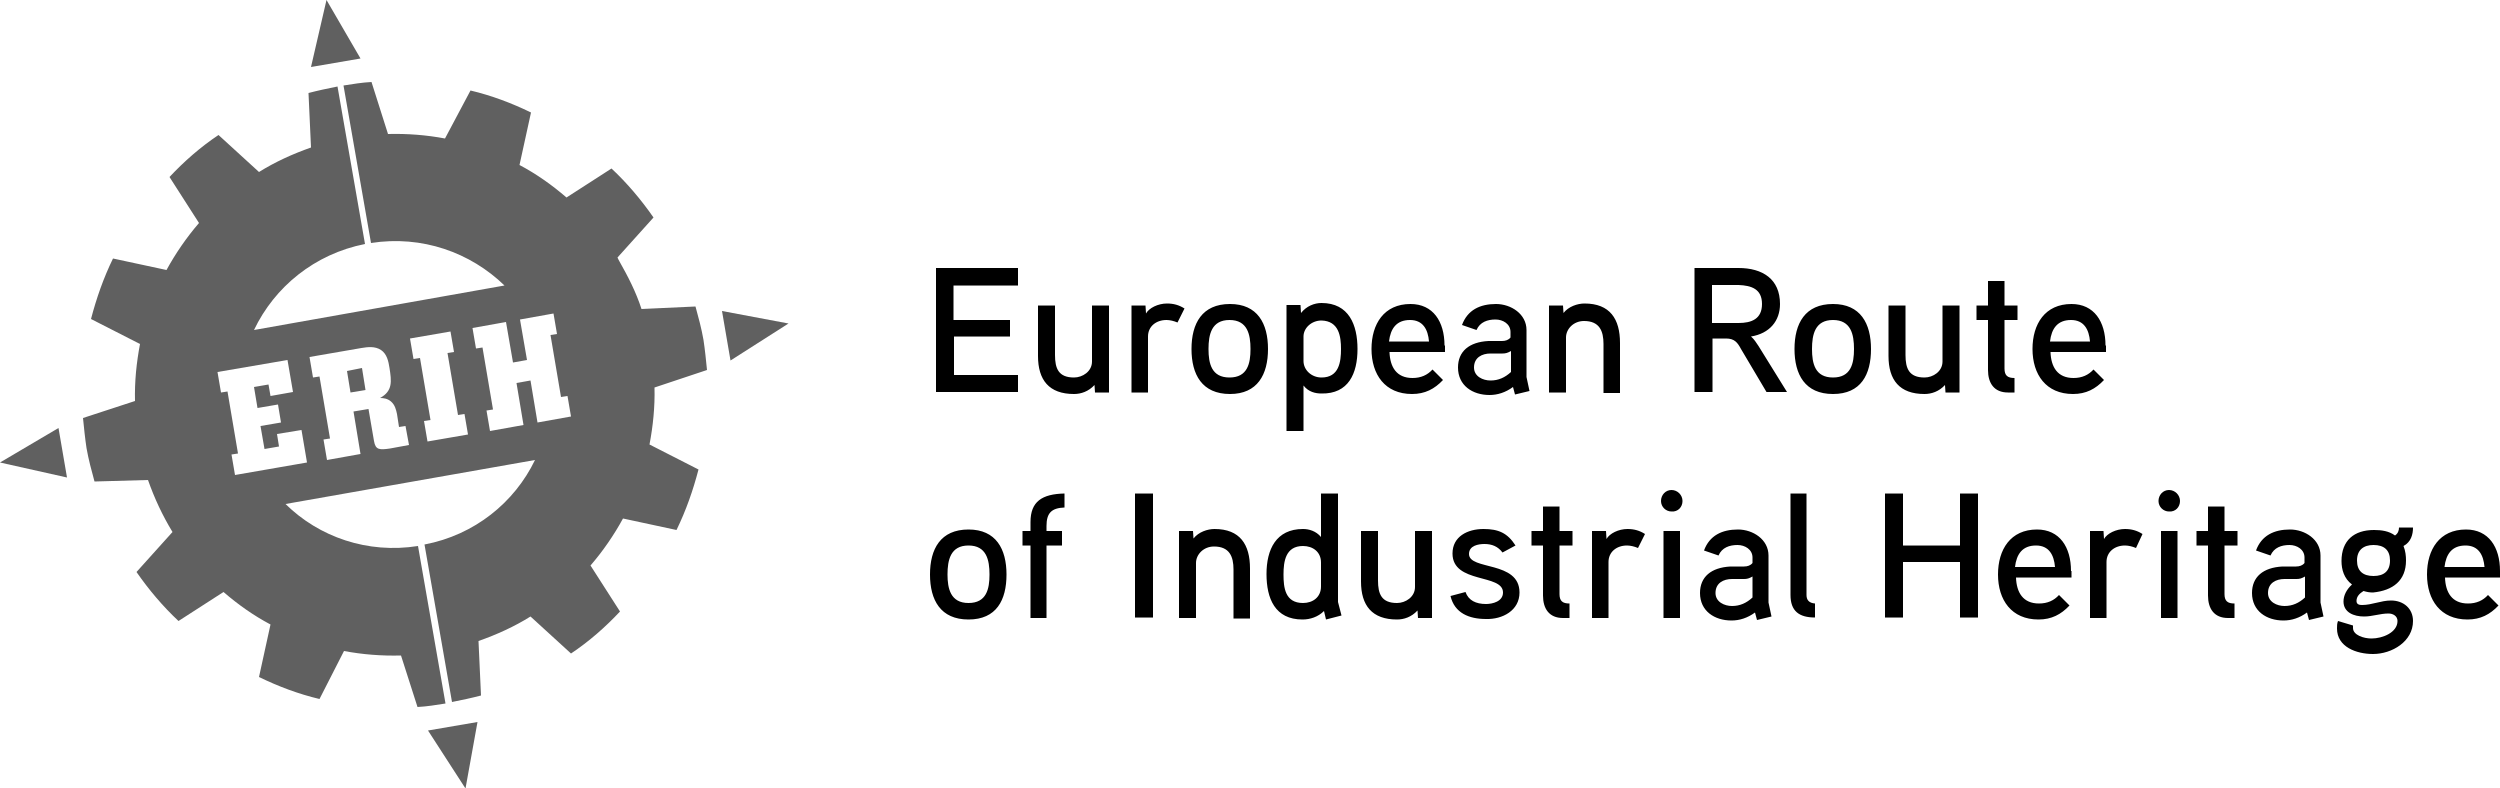
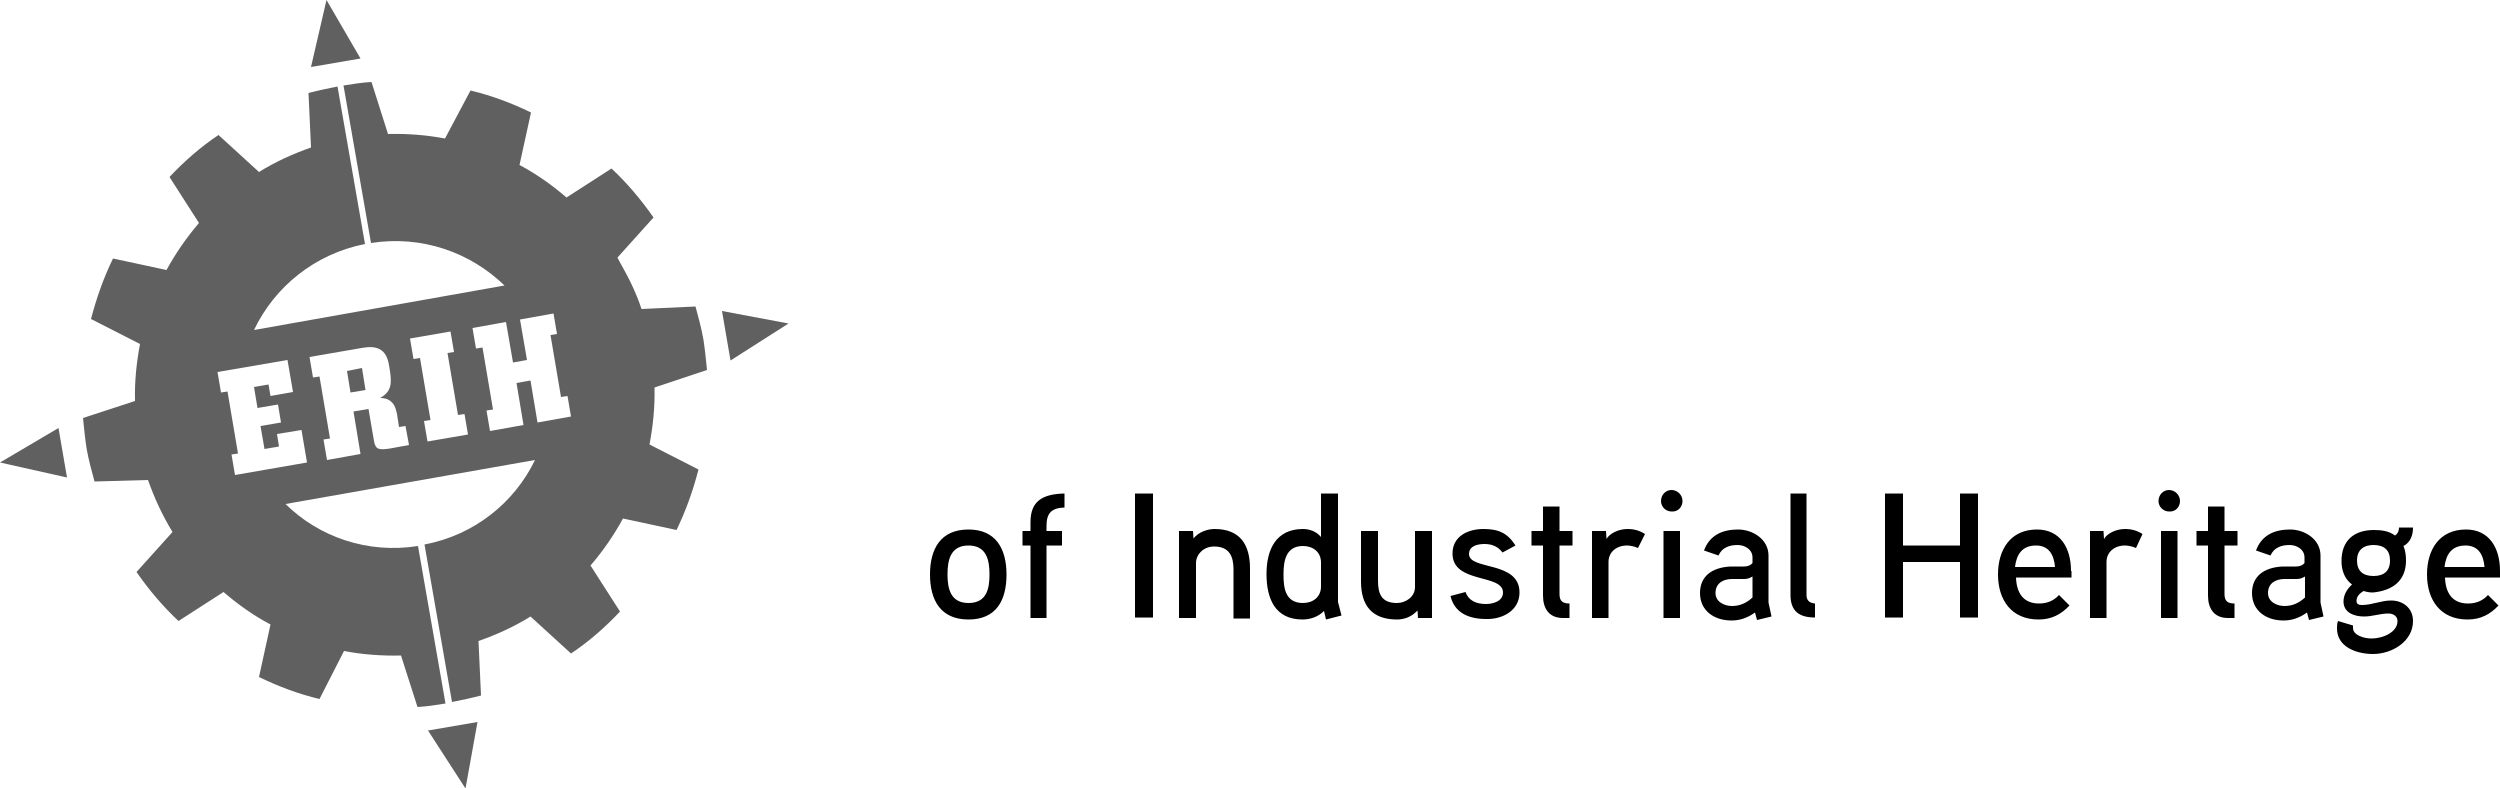
<svg xmlns="http://www.w3.org/2000/svg" id="Ebene_1" x="0px" y="0px" viewBox="0 0 500 157.7" style="enable-background:new 0 0 500 157.7;" xml:space="preserve">
  <style type="text/css">	.st0{fill:#606060;}</style>
  <g>
    <path d="M488.9,113.4c0.3-2.6,1.5-4.3,4.2-4.3c2.6,0,3.6,1.9,3.8,4.3H488.9z M500,114.2c0-4.8-2.3-8.3-6.8-8.3c-5.3,0-7.8,4-7.8,9  c0,5.1,2.7,9,8.1,9c2.6,0,4.5-1,6.2-2.8l-2.1-2.1c-1,1.1-2.3,1.7-4,1.7c-3.2,0-4.5-2.2-4.6-5.2H500V114.2z M478,112.1  c0,2.1-1.2,3.1-3.3,3.1c-2.1,0-3.3-1-3.3-3.1c0-2.1,1.3-3.1,3.3-3.1C476.8,109,478,110,478,112.1z M481.2,112.1  c0-0.9-0.1-1.9-0.5-2.9c1.5-0.8,1.9-2.3,1.9-3.7h-2.8c0,0.6-0.2,1.2-0.8,1.6c-1.2-0.9-2.7-1.1-4.2-1.1c-4,0-6.5,2.1-6.5,6.2  c0,1.7,0.5,3.5,2.1,4.7c-1.1,1-1.7,2.2-1.7,3.4c0,2.2,2.1,3,4.1,3c1.7,0,3.2-0.6,4.9-0.6c0.9,0,1.8,0.5,1.8,1.5  c0,2.3-3,3.5-5.2,3.5c-1.6,0-3.7-0.7-3.7-2.1c0-0.2,0-0.3,0-0.5l-3-0.9c-0.2,0.5-0.2,1-0.2,1.5c0,3.7,3.9,5.1,7.2,5.1  c3.8,0,8-2.5,8-6.6c0-2.5-1.9-4.1-4.4-4.1c-2,0-3.8,0.9-5.8,0.9c-0.5,0-1.1-0.1-1.1-0.8c0-0.9,0.6-1.5,1.4-2  c0.7,0.2,1.2,0.3,1.9,0.3C478.6,118.1,481.2,116.1,481.2,112.1L481.2,112.1z M461,119.5c-1.2,1.1-2.5,1.7-4.1,1.7  c-1.5,0-3.3-0.8-3.3-2.6c0-2,1.6-2.8,3.3-2.8h2.4c0.6,0,1-0.1,1.7-0.5V119.5z M464.1,120.5v-9.4c0-3.2-3.1-5.2-6.1-5.2  c-3.2,0-5.7,1.2-6.8,4.2l2.9,1c0.7-1.6,2.2-2.1,3.8-2.1c1.5,0,3,0.9,3,2.5v1.1c-0.4,0.5-1,0.7-1.7,0.7h-2.7  c-3.9,0.2-6.1,2.1-6.1,5.3c0,3.6,2.9,5.5,6.3,5.5c1.6,0,3.2-0.5,4.7-1.6l0.4,1.5l2.9-0.7L464.1,120.5z M447.5,106.2h-2.6l0-4.9  h-3.3v4.9h-2.3v2.9h2.3v10c0,2.6,1.2,4.5,4,4.5h1.3v-2.9c-1.4,0-2-0.5-2-1.9l0-9.7h2.6V106.2z M435.5,106.2h-3.3v17.4h3.3V106.2z   M436,100.2c0-1.2-1-2.2-2.2-2.2c-1.2,0-2.1,1-2.1,2.2c0,1.2,1,2.1,2.1,2.1C435.1,102.4,436,101.4,436,100.2 M428.5,106.8  c-1.1-0.7-2.2-1-3.5-1c-1.8,0-3.6,0.9-4.2,2l-0.1-1.6H418v17.4h3.3v-11.2c0-2,1.6-3.3,3.7-3.3c0.7,0,1.5,0.2,2.2,0.5L428.5,106.8z   M403,113.4c0.3-2.6,1.5-4.3,4.2-4.3c2.6,0,3.6,1.9,3.8,4.3H403z M414.2,114.2c0-4.8-2.3-8.3-6.8-8.3c-5.3,0-7.8,4-7.8,9  c0,5.1,2.7,9,8.1,9c2.6,0,4.5-1,6.2-2.8l-2.1-2.1c-1,1.1-2.3,1.7-4,1.7c-3.2,0-4.5-2.2-4.6-5.2h11.1V114.2z M395.6,98.7h-3.6v10.4  h-11.4V98.7h-3.6v24.8h3.6v-11.1h11.4v11.1h3.6V98.7z M363,120.7c-1.2-0.1-1.7-0.7-1.7-1.7V98.7h-3.2V119c0,3.2,1.7,4.5,4.9,4.5  L363,120.7z M350.5,119.5c-1.2,1.1-2.5,1.7-4.1,1.7c-1.5,0-3.3-0.8-3.3-2.6c0-2,1.6-2.8,3.3-2.8h2.4c0.6,0,1-0.1,1.7-0.5V119.5z   M353.7,120.5v-9.4c0-3.2-3.1-5.2-6.1-5.2c-3.2,0-5.7,1.2-6.8,4.2l2.9,1c0.7-1.6,2.2-2.1,3.8-2.1c1.5,0,3,0.9,3,2.5v1.1  c-0.4,0.5-1,0.7-1.7,0.7h-2.7c-3.9,0.2-6.1,2.1-6.1,5.3c0,3.6,2.9,5.5,6.3,5.5c1.6,0,3.2-0.5,4.7-1.6l0.4,1.5l2.9-0.7L353.7,120.5z   M336,106.2h-3.3v17.4h3.3V106.2z M336.5,100.2c0-1.2-1-2.2-2.2-2.2c-1.2,0-2.1,1-2.1,2.2c0,1.2,1,2.1,2.1,2.1  C335.6,102.4,336.5,101.4,336.5,100.2 M329,106.8c-1.1-0.7-2.2-1-3.5-1c-1.8,0-3.6,0.9-4.2,2l-0.1-1.6h-2.8v17.4h3.3v-11.2  c0-2,1.6-3.3,3.7-3.3c0.7,0,1.5,0.2,2.2,0.5L329,106.8z M314.5,106.2h-2.6l0-4.9h-3.3l0,4.9h-2.3v2.9h2.3v10c0,2.6,1.2,4.5,4,4.5  h1.3v-2.9c-1.4,0-2-0.5-2-1.9l0-9.7h2.6V106.2z M303.9,118.5c0-6.4-10.1-4.4-10.1-7.7c0-1.7,1.9-2,3.1-2c1.5,0,2.7,0.5,3.6,1.7  l2.6-1.4c-1.6-2.5-3.4-3.3-6.4-3.3c-3.2,0-6.2,1.5-6.2,4.9c0,6.1,10.1,4,10.1,7.8c0,1.8-2.1,2.3-3.4,2.3c-2,0-3.5-0.7-4.1-2.4  l-3,0.8c0.8,3.4,3.7,4.6,7.1,4.6C300.5,123.9,303.9,122.1,303.9,118.5 M286.4,106.2H283v11.2c0,2-1.9,3.2-3.6,3.2  c-3.1,0-3.8-1.8-3.8-4.5v-9.9h-3.4v10.1c0,4.8,2.2,7.6,7.2,7.6c1.4,0,2.9-0.5,4.1-1.8l0.1,1.5h2.8V106.2z M264.2,117.3  c0,2.1-1.6,3.3-3.6,3.3c-3.6,0-3.9-3.1-3.9-5.7c0-2.6,0.4-5.7,3.9-5.7c2,0,3.6,1.2,3.6,3.3V117.3z M268.3,123.1  c0-0.1-0.7-2.6-0.7-2.7V98.7h-3.4v8.7c-1-1.2-2.4-1.6-3.6-1.6c-5.4,0-7.3,4.1-7.3,9c0,4.9,1.7,9.1,7.2,9.1c1.5,0,3.1-0.5,4.3-1.7  l0.4,1.7L268.3,123.1z M250,113.7c0-4.8-2-7.9-7.1-7.9c-1.4,0-3.2,0.6-4.2,1.9l-0.1-1.5h-2.8v17.4h3.4v-11c0-1.7,1.5-3.3,3.6-3.3  c3.1,0,3.9,2,3.9,4.6v9.8h3.3V113.7z M230.6,98.7H227v24.8h3.6V98.7z M212.9,98.7c-4.5,0.1-6.8,1.6-6.8,5.7v1.8h-1.6v2.9h1.6v14.5  h3.2v-14.5h3.1v-2.9h-3.1v-1c0-2.6,1-3.6,3.6-3.7V98.7z M197.9,114.9c0,2.9-0.6,5.7-4.2,5.7s-4.2-2.9-4.2-5.7  c0-2.9,0.6-5.8,4.2-5.8C197.3,109.1,197.9,112,197.9,114.9 M201.3,114.9c0-5.1-2.1-9-7.6-9c-5.6,0-7.7,3.9-7.7,9c0,5.1,2.1,9,7.7,9  C199.3,123.9,201.3,120,201.3,114.9" />
-     <path d="M410,68.3c0.3-2.6,1.5-4.3,4.2-4.3c2.6,0,3.6,1.9,3.8,4.3H410z M421.1,69.1c0-4.8-2.3-8.3-6.8-8.3c-5.3,0-7.8,4-7.8,9  c0,5.1,2.7,9,8.1,9c2.6,0,4.5-1,6.2-2.8l-2.1-2.1c-1,1.1-2.3,1.7-4,1.7c-3.2,0-4.5-2.2-4.6-5.2h11.1V69.1z M403.5,61.1h-2.6v-4.9  h-3.3l0,4.9h-2.3V64h2.3v10c0,2.6,1.2,4.5,4,4.5h1.3v-2.9c-1.4,0-2-0.5-2-1.9V64h2.6V61.1z M391.8,61.1h-3.3v11.2  c0,2-1.9,3.2-3.6,3.2c-3.1,0-3.8-1.8-3.8-4.5v-9.9h-3.4v10.1c0,4.8,2.2,7.6,7.2,7.6c1.4,0,2.9-0.5,4.1-1.8l0.1,1.5h2.8V61.1z   M370.8,69.8c0,2.9-0.6,5.7-4.2,5.7c-3.6,0-4.2-2.8-4.2-5.7c0-2.9,0.6-5.8,4.2-5.8C370.2,64,370.8,66.9,370.8,69.8 M374.2,69.8  c0-5.1-2.1-9-7.6-9c-5.6,0-7.7,3.9-7.7,9s2.1,9,7.7,9C372.2,78.8,374.2,74.9,374.2,69.8 M352.4,60.8c0,3-2.1,3.8-4.7,3.8h-5.3v-7.6  h5.3C350.3,57.1,352.4,57.8,352.4,60.8 M356,60.8c0-5-3.5-7.2-8.3-7.2h-8.8v24.8h3.6V67.7h2.7c1.7,0,2.3,0.8,3,2.1l5.1,8.6h4.1  l-5.7-9.2c-0.4-0.6-0.9-1.4-1.5-1.9C353.9,66.7,356,64.2,356,60.8 M324,68.6c0-4.8-2-7.9-7.1-7.9c-1.4,0-3.2,0.6-4.2,1.9l-0.1-1.5  h-2.8v17.4h3.4v-11c0-1.7,1.5-3.3,3.6-3.3c3.1,0,3.9,2,3.9,4.6v9.8h3.3V68.6z M302.2,74.4c-1.2,1.1-2.5,1.7-4.1,1.7  c-1.5,0-3.3-0.8-3.3-2.6c0-2,1.6-2.8,3.3-2.8h2.4c0.6,0,1-0.1,1.7-0.5V74.4z M305.3,75.4V66c0-3.2-3.1-5.2-6.1-5.2  c-3.2,0-5.7,1.2-6.8,4.2l2.9,1c0.7-1.6,2.2-2.1,3.8-2.1c1.5,0,3,0.9,3,2.5v1.1c-0.4,0.5-1,0.7-1.7,0.7h-2.7  c-3.9,0.2-6.1,2.1-6.1,5.3c0,3.6,2.9,5.5,6.3,5.5c1.6,0,3.2-0.5,4.7-1.6l0.4,1.5l2.9-0.7L305.3,75.4z M277.8,68.3  c0.3-2.6,1.5-4.3,4.2-4.3c2.6,0,3.6,1.9,3.8,4.3H277.8z M288.9,69.1c0-4.8-2.3-8.3-6.8-8.3c-5.3,0-7.8,4-7.8,9c0,5.1,2.7,9,8.1,9  c2.6,0,4.5-1,6.2-2.8l-2.1-2.1c-1,1.1-2.3,1.7-4,1.7c-3.2,0-4.5-2.2-4.6-5.2h11.1V69.1z M268.2,69.8c0,2.6-0.4,5.7-3.9,5.7  c-2,0-3.6-1.5-3.6-3.3v-4.9c0-1.7,1.6-3.2,3.6-3.2C267.8,64.2,268.2,67.3,268.2,69.8 M271.5,69.8c0-4.8-1.7-9.2-7.2-9.2  c-1.4,0-3,0.6-4.1,2l-0.1-1.6h-2.8v25.2h3.4v-9.1c1,1.3,2.4,1.6,3.6,1.6C269.7,78.8,271.5,74.7,271.5,69.8 M250.1,69.8  c0,2.9-0.6,5.7-4.2,5.7c-3.6,0-4.2-2.8-4.2-5.7c0-2.9,0.6-5.8,4.2-5.8C249.5,64,250.1,66.9,250.1,69.8 M253.6,69.8  c0-5.1-2.1-9-7.6-9c-5.6,0-7.7,3.9-7.7,9s2.1,9,7.7,9C251.5,78.8,253.6,74.9,253.6,69.8 M236.9,61.7c-1.1-0.7-2.2-1-3.5-1  c-1.8,0-3.6,0.9-4.2,2l-0.1-1.6h-2.8v17.4h3.3V67.3c0-2,1.6-3.3,3.7-3.3c0.7,0,1.5,0.2,2.2,0.5L236.9,61.7z M221.7,61.1h-3.3v11.2  c0,2-1.9,3.2-3.6,3.2c-3.1,0-3.8-1.8-3.8-4.5v-9.9h-3.4v10.1c0,4.8,2.2,7.6,7.2,7.6c1.4,0,2.9-0.5,4.1-1.8l0.1,1.5h2.8V61.1z   M203.7,75h-12.9v-7.7H202V64h-11.3v-6.9h12.9v-3.5h-16.4v24.8h16.4V75z" />
  </g>
  <g>
    <polygon class="st0" points="70.1,78.5 73.1,78 72.4,73.6 69.4,74.2  " />
    <path class="st0" d="M141.4,74c-0.2-2-0.4-4-0.7-6c-0.4-2.3-1-4.5-1.6-6.7l-10.8,0.5c-1.1-3.4-2.7-6.5-4.4-9.5l0,0h0  c-0.2-0.3-0.3-0.6-0.4-0.8l7.2-8c-2.5-3.6-5.3-6.9-8.4-9.8l-9,5.8c-2.9-2.5-6-4.7-9.4-6.5l2.3-10.5c-3.9-1.9-7.9-3.4-12.1-4.4  L89,27.7c-3.7-0.7-7.5-1-11.4-0.9l-3.3-10.4c-1.9,0.1-3.7,0.4-5.6,0.7l5.5,31.5c10.2-1.6,19.9,1.9,26.7,8.5L50.8,66  c4.1-8.6,12.1-15.2,22.2-17.2l-5.5-31.5c-2,0.4-3.9,0.8-5.8,1.3l0.5,10.9c-3.7,1.3-7.2,2.9-10.4,4.9l-8.1-7.4  c-3.6,2.4-6.9,5.3-9.8,8.4l5.9,9.2c-2.5,2.9-4.7,6.1-6.5,9.4l-10.7-2.3c-1.9,3.9-3.3,7.9-4.4,12.1l9.8,5c-0.7,3.7-1.1,7.5-1,11.4  l-10.4,3.4c0.2,2,0.4,4,0.7,6c0.4,2.3,1,4.5,1.6,6.7L29.6,96c1.3,3.7,2.9,7.1,4.9,10.4l-7.2,8c2.5,3.6,5.3,6.9,8.4,9.8l9-5.8  c2.9,2.5,6,4.7,9.4,6.5l-2.3,10.5c3.9,1.9,7.9,3.4,12.1,4.4l4.9-9.6c3.7,0.7,7.5,1,11.4,0.9l3.3,10.3c1.9-0.1,3.7-0.4,5.6-0.7  l-5.5-31.5c-10.1,1.6-19.8-1.8-26.5-8.4l49.9-8.8c-4.1,8.5-12.1,15-22.1,16.9l5.5,31.5c2-0.4,3.9-0.8,5.8-1.3l-0.5-10.9  c3.7-1.3,7.2-2.9,10.4-4.9l8.1,7.4c3.6-2.4,6.9-5.3,9.8-8.4l-5.9-9.2c2.5-2.9,4.7-6.1,6.5-9.4l10.7,2.3c1.9-3.9,3.3-7.9,4.4-12.1  l-9.8-5c0.7-3.7,1.1-7.5,1-11.4L141.4,74z M61.4,92.5L47,95l-0.7-4.1l1.3-0.2l-2.1-12.4l-1.3,0.2l-0.7-4.1l14-2.4l1.1,6.4l-4.5,0.8  l-0.4-2.3l-2.9,0.5l0.7,4.2l4.1-0.7l0.6,3.6l-4.1,0.7l0.8,4.6l2.9-0.5l-0.4-2.5l4.9-0.8L61.4,92.5z M81.8,89l-3.8,0.7  c-2.1,0.3-2.9,0.3-3.2-1.5l-1.1-6.4l-3,0.5l1.4,8.5l-6.7,1.2l-0.7-4.1l1.3-0.2l-2.1-12.4l-1.3,0.2l-0.7-4.1l10.4-1.8  c1.2-0.2,2.7-0.4,3.9,0.4c1.2,0.8,1.5,2.3,1.7,3.6c0.4,2.6,0.7,4.6-1.9,6c0.7,0,1.5,0.1,2.2,0.7c0.8,0.7,1,1.6,1.2,2.5l0.4,2.6  l1.3-0.2L81.8,89z M90.8,70.4l-1.3,0.2l2.1,12.4l1.3-0.2l0.7,4.1l-8.1,1.4l-0.7-4.1l1.3-0.2l-2.1-12.4l-1.3,0.2l-0.7-4.1l8.1-1.4  L90.8,70.4z M111.4,66.8l-1.3,0.2l2.1,12.4l1.3-0.2l0.7,4.1l-6.7,1.2l-1.4-8.4l-2.8,0.5l1.4,8.4L98,86.2l-0.7-4.1l1.3-0.2  l-2.1-12.4l-1.3,0.2l-0.7-4.1l6.7-1.2l1.4,8.1l2.8-0.5l-1.4-8.1l6.7-1.2L111.4,66.8z" />
    <polygon class="st0" points="62.2,13.4 72.1,11.7 65.3,0  " />
    <polygon class="st0" points="85.6,146.1 95.5,144.4 93.1,157.7  " />
    <polygon class="st0" points="13.4,95.5 11.7,85.6 0,92.5  " />
    <polygon class="st0" points="146.1,72.1 144.4,62.2 157.7,64.7  " />
  </g>
</svg>